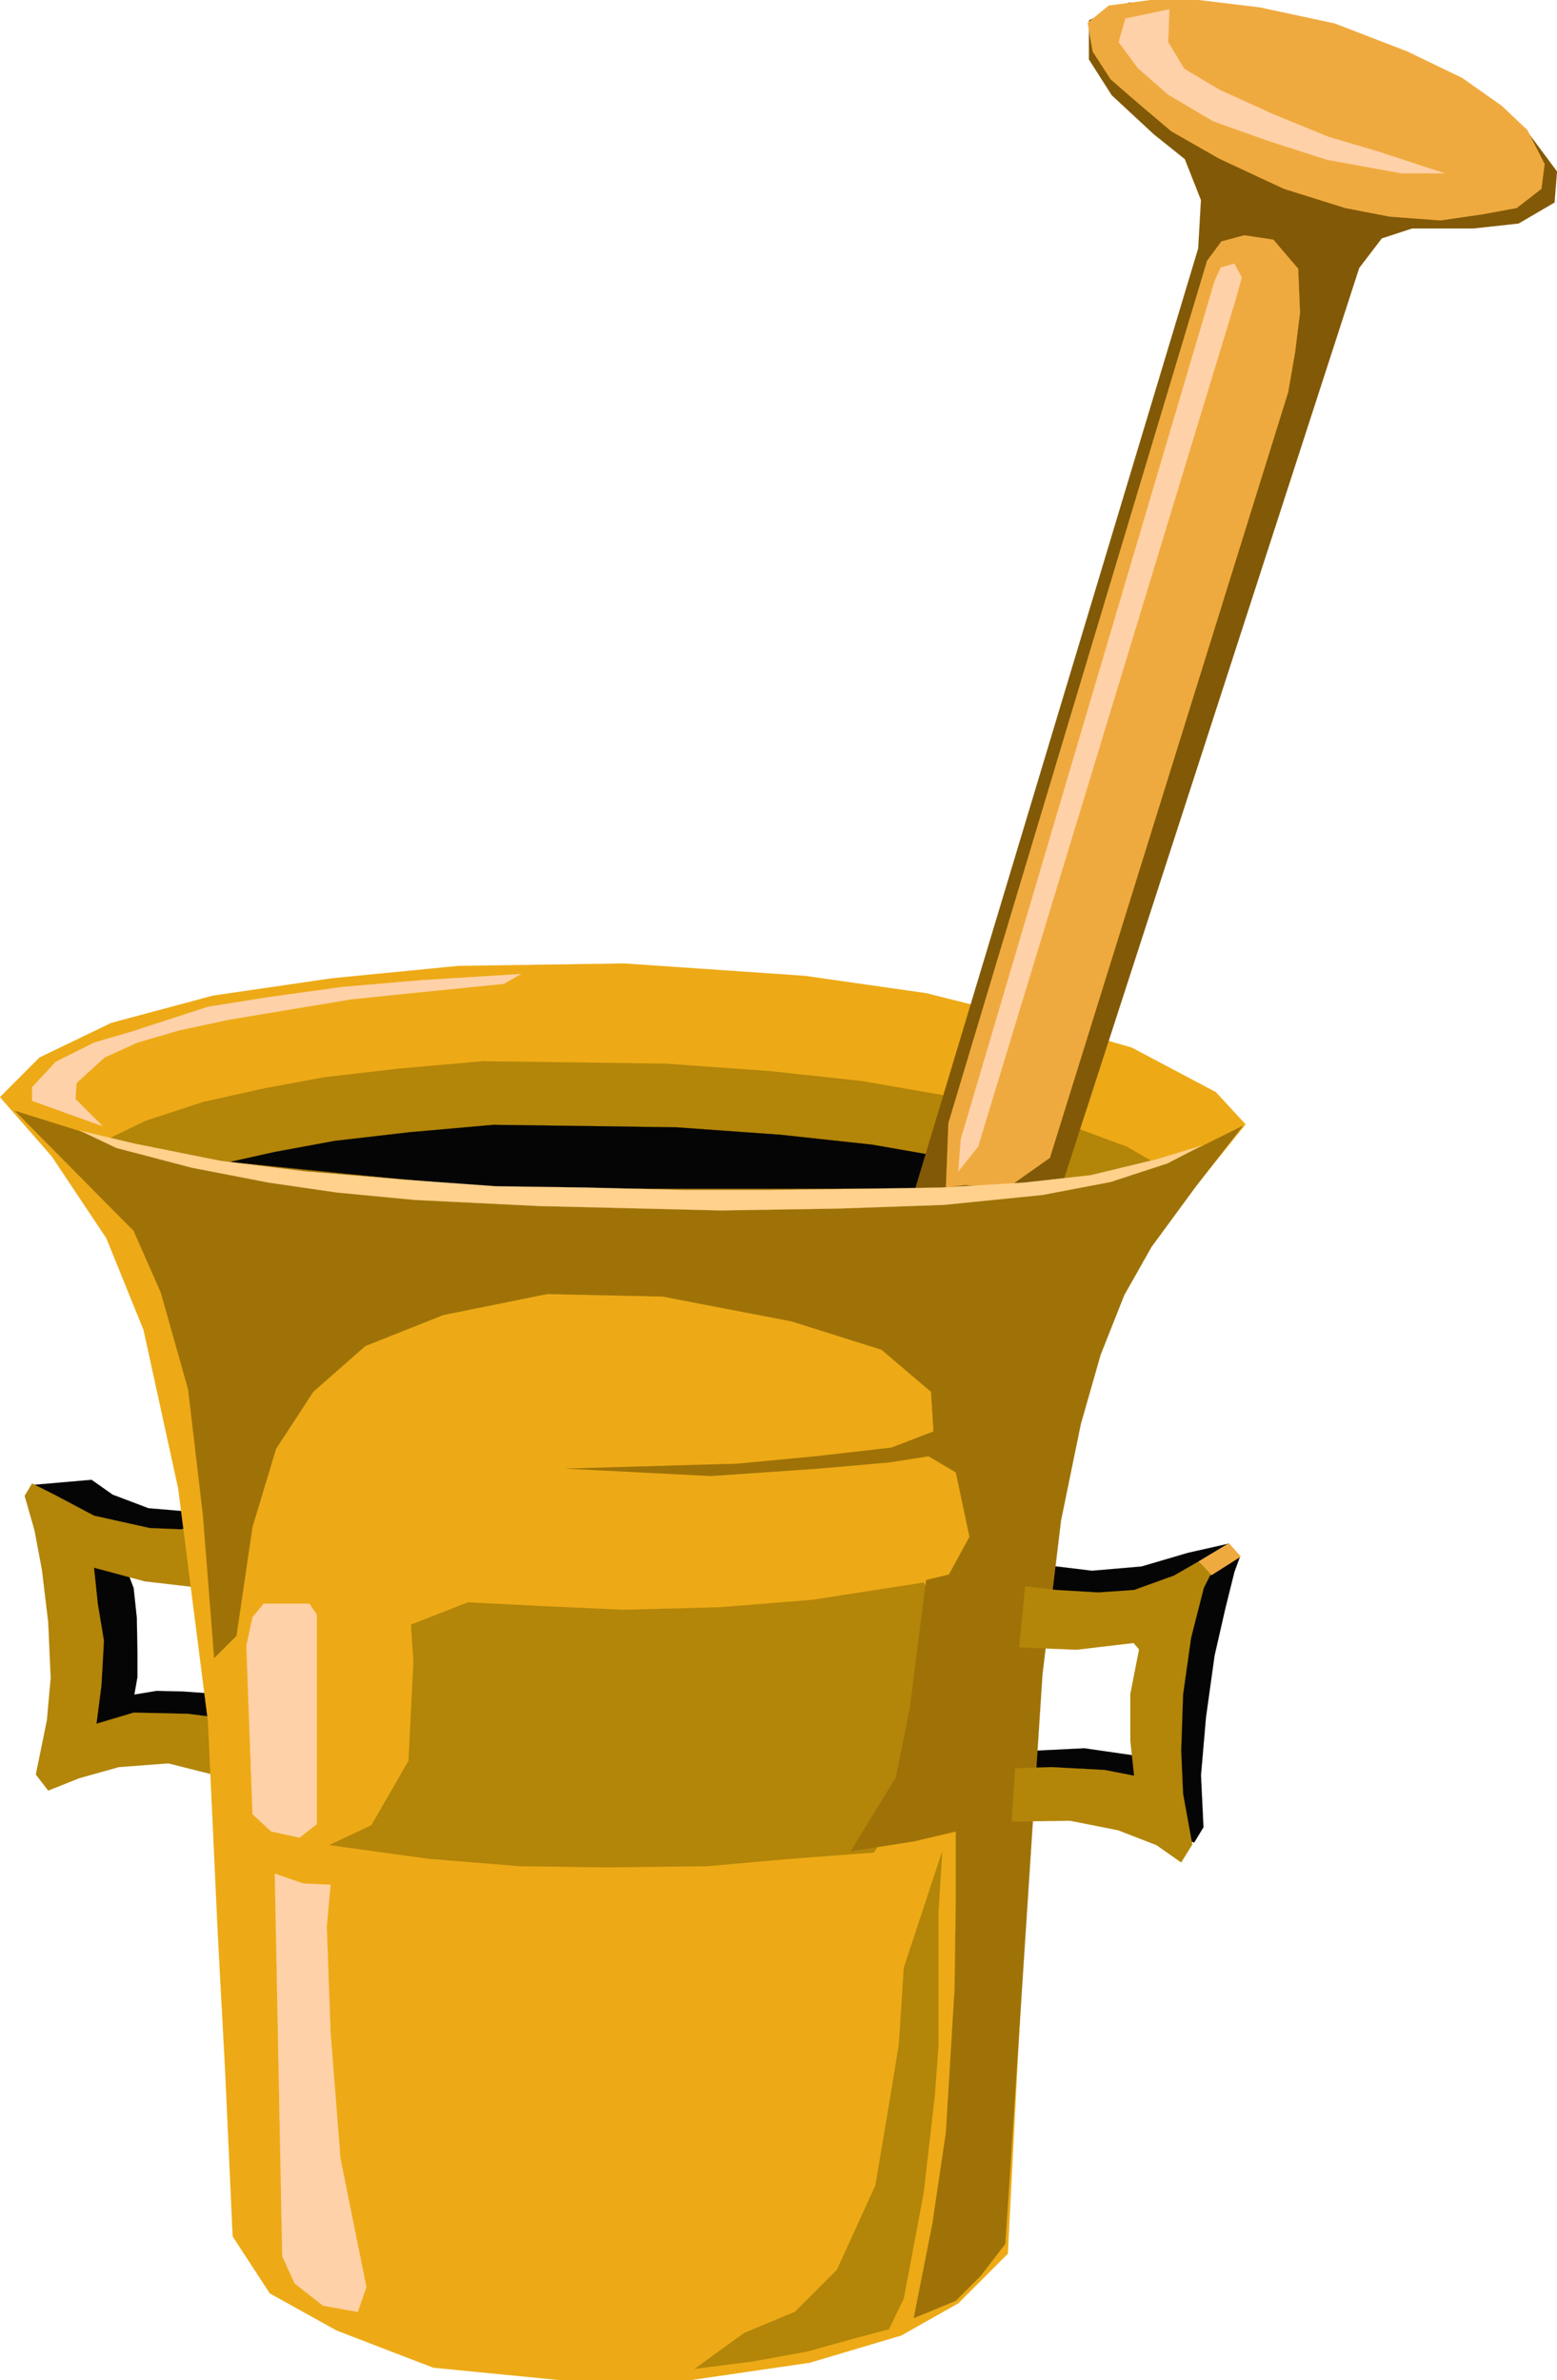
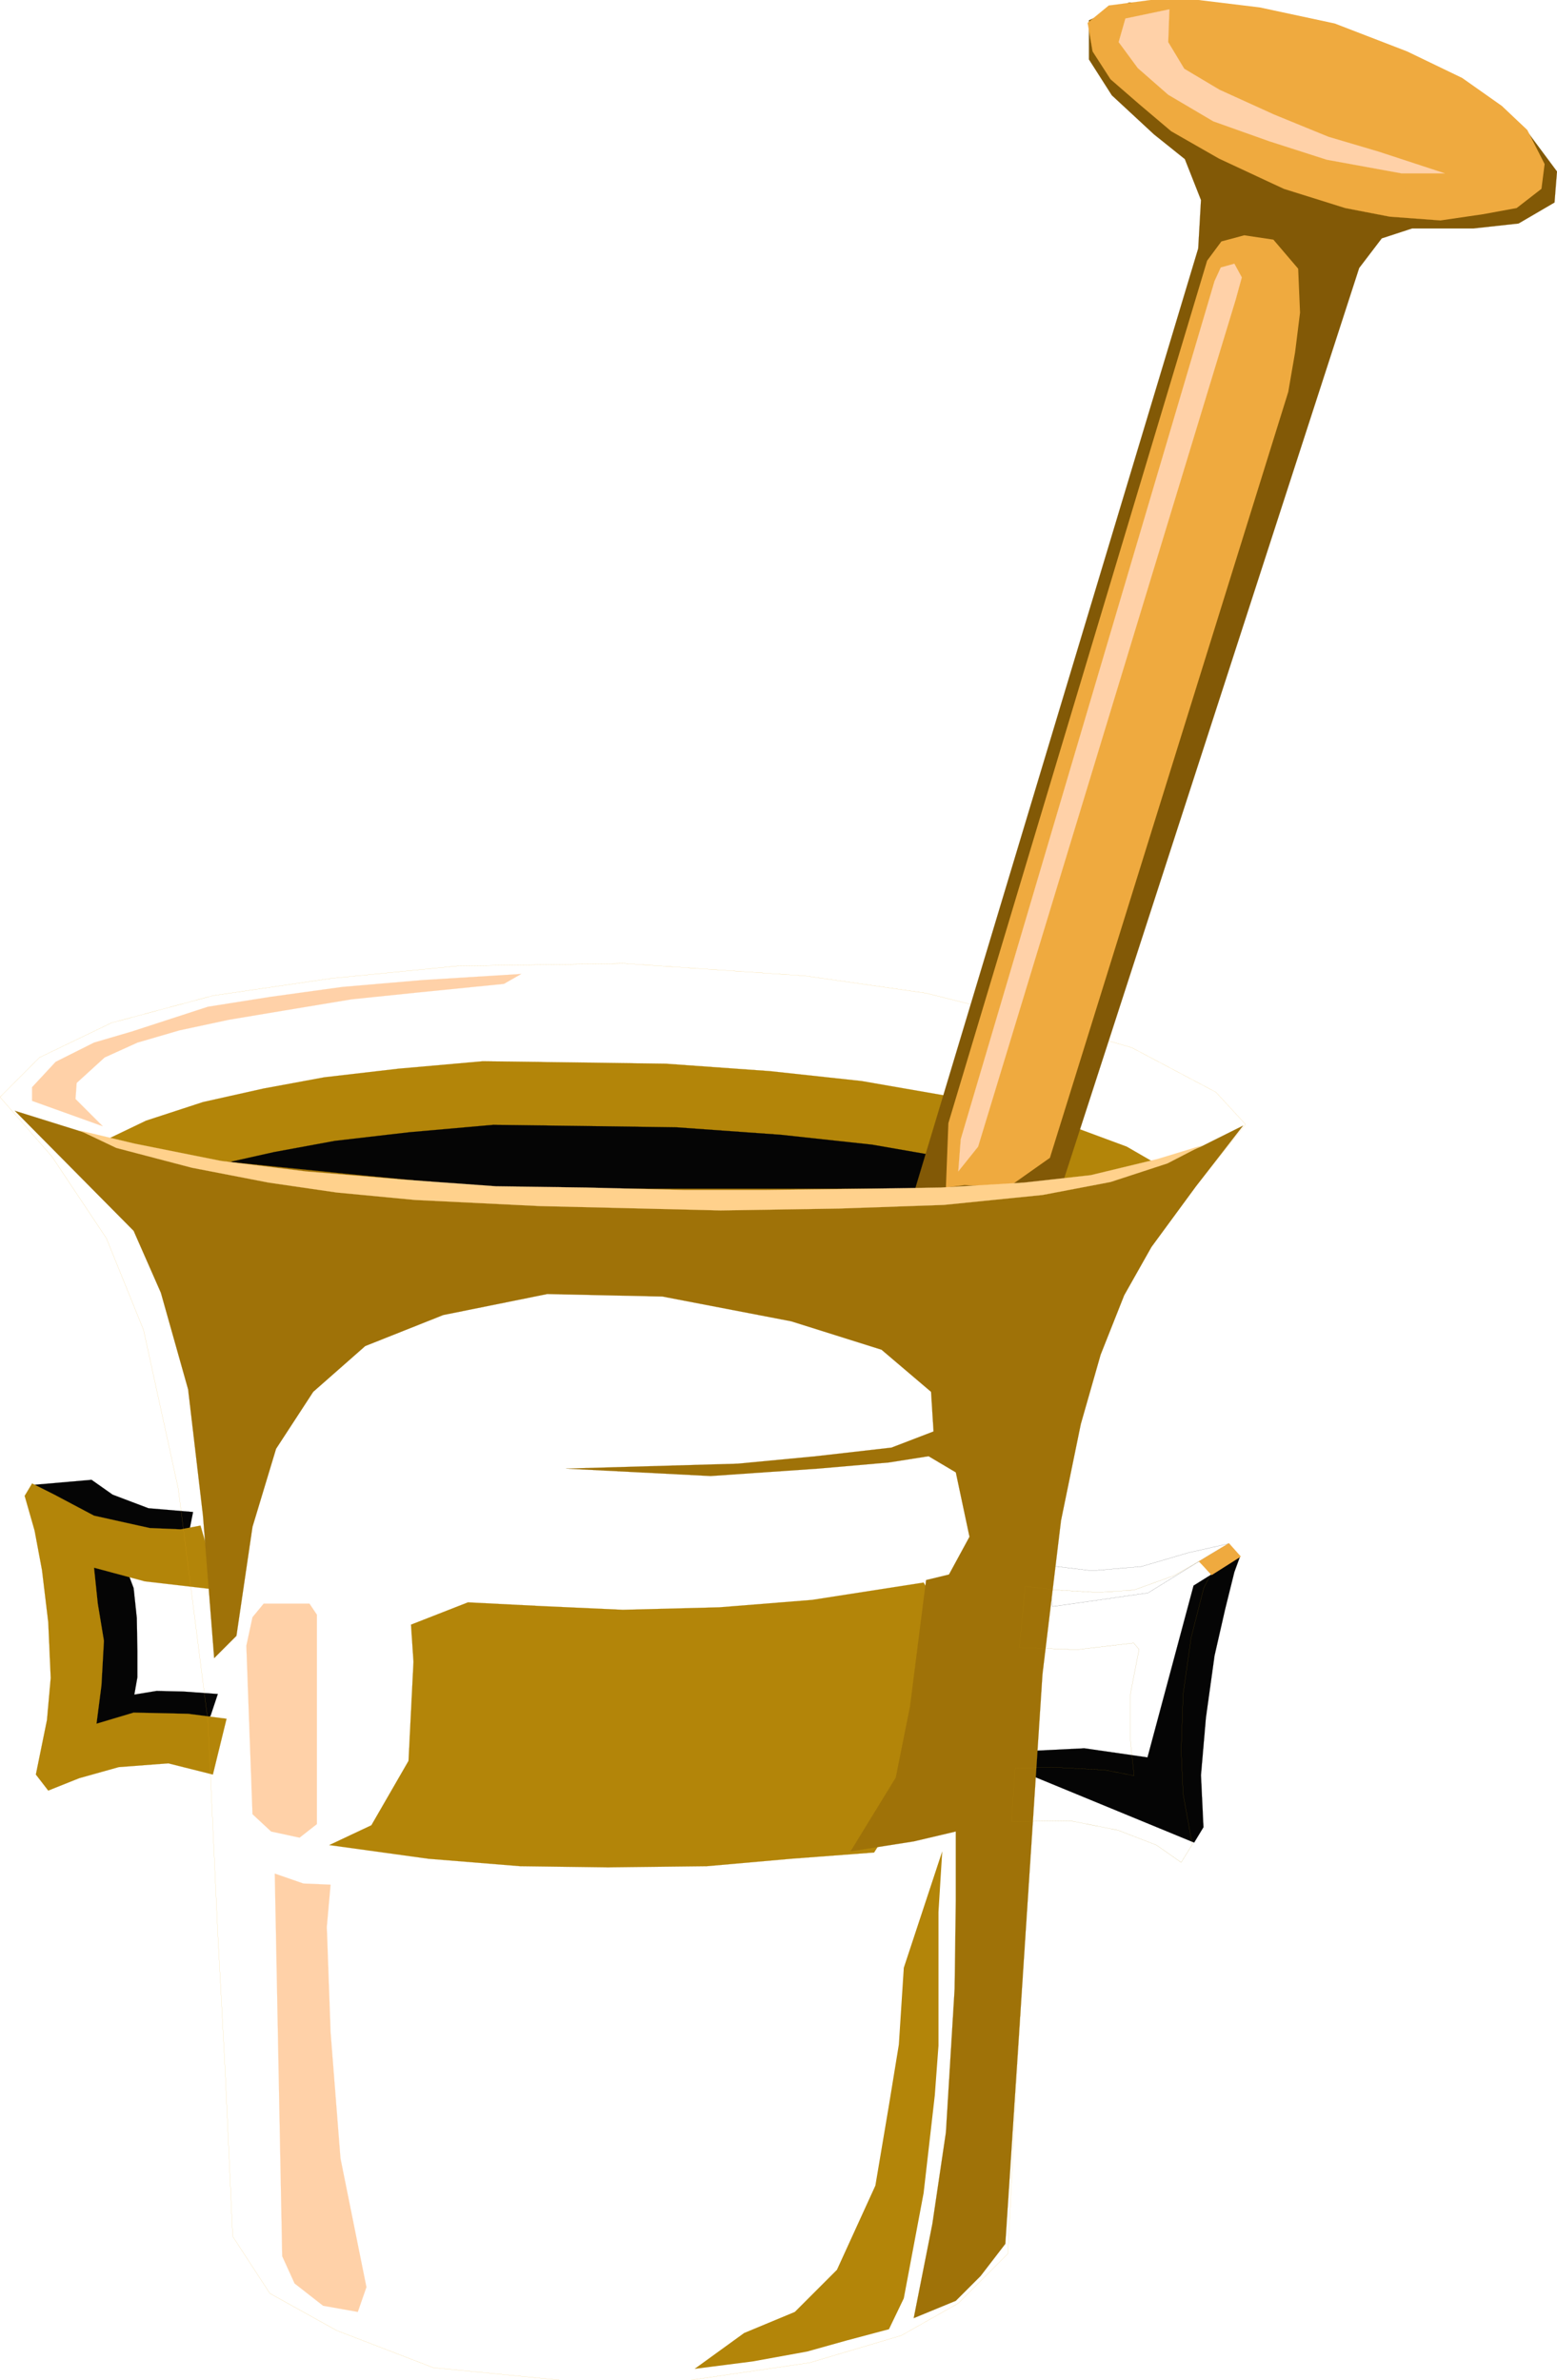
<svg xmlns="http://www.w3.org/2000/svg" width="475.253" height="726.425" fill-rule="evenodd" stroke-linecap="round" preserveAspectRatio="none" viewBox="0 0 15718 24025">
  <style>.brush1{fill:#050505}.pen1{stroke:none}.pen2{stroke:#050505;stroke-width:1;stroke-linejoin:round}.brush2{fill:none}.brush3{fill:#b38509}.pen3{stroke:#b38509;stroke-width:1;stroke-linejoin:round}.brush6{fill:#ffd1a8}.pen6{stroke:#ffd1a8;stroke-width:1;stroke-linejoin:round}.brush8{fill:#efaa3f}.pen8{stroke:#efaa3f;stroke-width:1;stroke-linejoin:round}</style>
  <path d="m1187 15624 75 175 87 231 32 300 6 338v262l-31 175 225-37 268 6 350 25-75 225-1312 275-175-2025 550 50z" class="pen1 brush1" />
  <path d="m1187 15624 75 175 87 231 32 300 6 338v262l-31 175 225-37 268 6 350 25-75 225-1312 275-175-2025 550 50z" class="pen2 brush2" />
  <path d="m12124 17918 50-581 87-625 107-469 93-375 57-156-469 293-465 1734-638-92-504 25-193 183 1806 744 94-155-25-526z" class="pen1 brush1" />
  <path d="m12124 17918 50-581 87-625 107-469 93-375 57-156-469 293-465 1734-638-92-504 25-193 183 1806 744 94-155-25-526z" class="pen2 brush2" />
  <path d="m349 14987 575-50 213 150 362 137 450 38-75 375-962-138-563-512z" class="pen1 brush1" />
  <path d="m349 14987 575-50 213 150 362 137 450 38-75 375-962-138-563-512z" class="pen2 brush2" />
-   <path d="m12224 15687 181-106-412 93-469 138-500 43-463-56 66 417 962-137 635-392z" class="pen1 brush1" />
  <path d="m12224 15687 181-106-412 93-469 138-500 43-463-56 66 417 962-137 635-392z" class="pen2 brush2" />
  <path d="m2024 15399-200 38-312-13-563-125-400-212-225-113-75 125 100 350 75 400 63 525 25 563-38 425-112 550 125 162 312-125 400-112 500-38 450 113 138-563-388-50-550-12-375 112 50-387 25-450-62-375-38-363 513 138 750 87-188-650z" class="pen1 brush3" />
  <path d="m2024 15399-200 38-312-13-563-125-400-212-225-113-75 125 100 350 75 400 63 525 25 563-38 425-112 550 125 162 312-125 400-112 500-38 450 113 138-563-388-50-550-12-375 112 50-387 25-450-62-375-38-363 513 138 750 87-188-650z" class="pen3 brush2" />
-   <path d="m0 11074 524 600 550 825 375 925 350 1600 300 2350 100 2150 75 1400 75 1650 375 575 675 375 975 375 1275 125h1325l1200-175 925-275 575-325 500-500 100-1950 100-1825 150-2200 200-1725 350-1350 425-1025 550-675 525-650-300-325-850-450-775-224-1300-325-1225-175-1825-125-1675 25-1275 125-1200 175-1025 275-725 349-399 400z" class="pen1" style="fill:#edaa16" />
  <path d="m0 11074 524 600 550 825 375 925 350 1600 300 2350 100 2150 75 1400 75 1650 375 575 675 375 975 375 1275 125h1325l1200-175 925-275 575-325 500-500 100-1950 100-1825 150-2200 200-1725 350-1350 425-1025 550-675 525-650-300-325-850-450-775-224-1300-325-1225-175-1825-125-1675 25-1275 125-1200 175-1025 275-725 349-399 400z" class="brush2" style="stroke:#edaa16;stroke-width:1;stroke-linejoin:round" />
  <path d="m9324 15974-1125 175-937 75-975 25-813-37-750-38-575 225 25 375-50 1000-375 650-425 200 1000 138 925 75 888 12 1000-12 850-75 837-63 1075-1700-575-1025z" class="pen1 brush3" />
  <path d="m9324 15974-1125 175-937 75-975 25-813-37-750-38-575 225 25 375-50 1000-375 650-425 200 1000 138 925 75 888 12 1000-12 850-75 837-63 1075-1700-575-1025z" class="pen3 brush2" />
  <path d="m4362 12437 3212-150 3650-225 562-250-412-238-775-287-1037-225-863-150-925-100-1050-75-925-13-925-12-850 75-750 87-612 113-613 137-575 188-650 312 3538 813z" class="pen1 brush3" />
  <path d="m4362 12437 3212-150 3650-225 562-250-412-238-775-287-1037-225-863-150-925-100-1050-75-925-13-925-12-850 75-750 87-612 113-613 137-575 188-650 312 3538 813z" class="pen3 brush2" />
  <path d="m4466 13079 3213-150 3649-225 150-488-775-287-1037-225-862-150-925-100-1050-75-925-13-925-12-850 75-750 87-613 113-612 137-575 188 2887 1125z" class="pen1 brush1" />
  <path d="m4466 13079 3213-150 3649-225 150-488-775-287-1037-225-862-150-925-100-1050-75-925-13-925-12-850 75-750 87-613 113-612 137-575 188 2887 1125z" class="pen2 brush2" />
  <path d="m149 11212 838 262 1037 225 1475 150 1550 150h4025l1263-12 1112-138 675-275 425-212-475 612-450 613-275 487-238 600-200 700-200 975-187 1550-375 5750-250 325-250 250-425 175 188-950 137-925 88-1450 12-887v-700l-425 100-637 100 456-744 144-719 162-1275 231-56 207-381-138-650-275-163-400 63-712 62-1088 75-1462-75 1737-50 788-75 762-87 425-163-25-400-500-425-912-287-1300-250-1163-25-1050 212-787 313-525 462-375 575-238 788-162 1100-225 225-113-1438-150-1275-275-975-275-625-1200-1212z" class="pen1" style="fill:#9f7208" />
  <path d="m149 11212 838 262 1037 225 1475 150 1550 150h4025l1263-12 1112-138 675-275 425-212-475 612-450 613-275 487-238 600-200 700-200 975-187 1550-375 5750-250 325-250 250-425 175 188-950 137-925 88-1450 12-887v-700l-425 100-637 100 456-744 144-719 162-1275 231-56 207-381-138-650-275-163-400 63-712 62-1088 75-1462-75 1737-50 788-75 762-87 425-163-25-400-500-425-912-287-1300-250-1163-25-1050 212-787 313-525 462-375 575-238 788-162 1100-225 225-113-1438-150-1275-275-975-275-625-1200-1212z" class="brush2" style="stroke:#9f7208;stroke-width:1;stroke-linejoin:round" />
  <path d="M324 10981v-7l238-256 387-194 382-112 768-250 632-100 725-100 806-69 1000-62-175 100-869 87-669 69-681 113-556 93-500 107-425 124-331 150-282 257-12 162 275 275-713-256v-131z" class="pen1 brush6" />
  <path d="M324 10981v-7l238-256 387-194 382-112 768-250 632-100 725-100 806-69 1000-62-175 100-869 87-669 69-681 113-556 93-500 107-425 124-331 150-282 257-12 162 275 275-713-256v-131z" class="pen6 brush2" />
  <path d="m9224 12049 2872-9541 28-489-163-413-312-250-425-394-231-362V205l406-180 875 25 1219 237 1306 588 594 419 325 437-25 313-363 212-456 50h-619l-306 100-228 299-3018 9311-1479 33z" class="pen1" style="fill:#825906" />
  <path d="m9224 12049 2872-9541 28-489-163-413-312-250-425-394-231-362V205l406-180 875 25 1219 237 1306 588 594 419 325 437-25 313-363 212-456 50h-619l-306 100-228 299-3018 9311-1479 33z" class="brush2" style="stroke:#825906;stroke-width:1;stroke-linejoin:round" />
  <path d="m12186 2631 144-194 231-62 294 44 250 293 19 444-50 400-69 400-2406 7731-425 300-437-25-188 25 25-650 2612-8706z" class="pen1 brush8" />
-   <path d="m12186 2631 144-194 231-62 294 44 250 293 19 444-50 400-69 400-2406 7731-425 300-437-25-188 25 25-650 2612-8706z" class="pen8 brush2" />
  <path d="m806 11412 550 131 875 175 856 106 975 82 944 68 912 13 994 25h812l1013-13 762-12 838-50 674-75 675-163 450-137-350 181-575 188-687 131-994 100-1062 37-1194 19-1025-25-800-19-1262-62-788-75-687-100-775-150-763-200-368-175z" class="pen1" style="fill:#ffd18c" />
  <path d="m806 11412 550 131 875 175 856 106 975 82 944 68 912 13 994 25h812l1013-13 762-12 838-50 674-75 675-163 450-137-350 181-575 188-687 131-994 100-1062 37-1194 19-1025-25-800-19-1262-62-788-75-687-100-775-150-763-200-368-175z" class="brush2" style="stroke:#ffd18c;stroke-width:1;stroke-linejoin:round" />
  <path d="m14543 2225-513-38-450-87-619-194-656-306-481-275-325-275-288-250-181-281-50-288 213-175 425-56h481l619 75 756 162 731 282 556 268 400 282 257 243 175 344-32 250-250 194-337 62-431 63z" class="pen1 brush8" />
-   <path d="m14543 2225-513-38-450-87-619-194-656-306-481-275-325-275-288-250-181-281-50-288 213-175 425-56h481l619 75 756 162 731 282 556 268 400 282 257 243 175 344-32 250-250 194-337 62-431 63z" class="pen8 brush2" />
+   <path d="m14543 2225-513-38-450-87-619-194-656-306-481-275-325-275-288-250-181-281-50-288 213-175 425-56h481z" class="pen8 brush2" />
  <path d="m11361 187-68 238 193 262 307 269 456 269 562 200 582 187 756 138h437l-668-219-507-150-550-225-550-250-356-212-162-269 12-331-444 93z" class="pen1 brush6" />
  <path d="m11361 187-68 238 193 262 307 269 456 269 562 200 582 187 756 138h437l-668-219-507-150-550-225-550-250-356-212-162-269 12-331-444 93z" class="pen6 brush2" />
  <path d="m12261 2837-2562 8662-25 325 200-250 2600-8549 62-225-75-138-137 38-63 137z" class="pen1 brush6" />
  <path d="m12261 2837-2562 8662-25 325 200-250 2600-8549 62-225-75-138-137 38-63 137z" class="pen6 brush2" />
  <path d="m2662 16187-113 137-62 288 62 1700 188 175 287 62 175-137v-2113l-75-112h-462z" class="pen1 brush6" />
  <path d="m2662 16187-113 137-62 288 62 1700 188 175 287 62 175-137v-2113l-75-112h-462z" class="pen6 brush2" />
  <path d="m2774 18912 75 3862 125 275 288 225 350 62 87-250-262-1300-100-1274-38-1063 38-425-275-12-288-100z" class="pen1 brush6" />
  <path d="m2774 18912 75 3862 125 275 288 225 350 62 87-250-262-1300-100-1274-38-1063 38-425-275-12-288-100z" class="pen6 brush2" />
  <path d="m9512 18687-38 612v1350l-37 500-113 987-200 1063-150 312-425 113-400 112-550 100-587 75 500-362 512-213 425-425 388-850 137-812 100-612 50-775 388-1175z" class="pen1 brush3" />
-   <path d="m9512 18687-38 612v1350l-37 500-113 987-200 1063-150 312-425 113-400 112-550 100-587 75 500-362 512-213 425-425 388-850 137-812 100-612 50-775 388-1175z" class="pen3 brush2" />
-   <path d="m10349 16012 312 37 425 25 363-25 402-145 248-142 137 100-84 167-128 503-81 573-19 569 19 431 93 513-112 181-250-175-388-150-484-96-590 9 37-538 362-12 541 29 297 58-38-350v-475l88-450-55-65-575 68-580-23 60-617z" class="pen1 brush3" />
  <path d="m10349 16012 312 37 425 25 363-25 402-145 248-142 137 100-84 167-128 503-81 573-19 569 19 431 93 513-112 181-250-175-388-150-484-96-590 9 37-538 362-12 541 29 297 58-38-350v-475l88-450-55-65-575 68-580-23 60-617z" class="pen3 brush2" />
  <path d="M12099 15762h6l126 137 295-187-120-135-307 185z" class="pen1 brush8" />
  <path d="M12099 15762h6l126 137 295-187-120-135-307 185z" class="pen8 brush2" />
</svg>